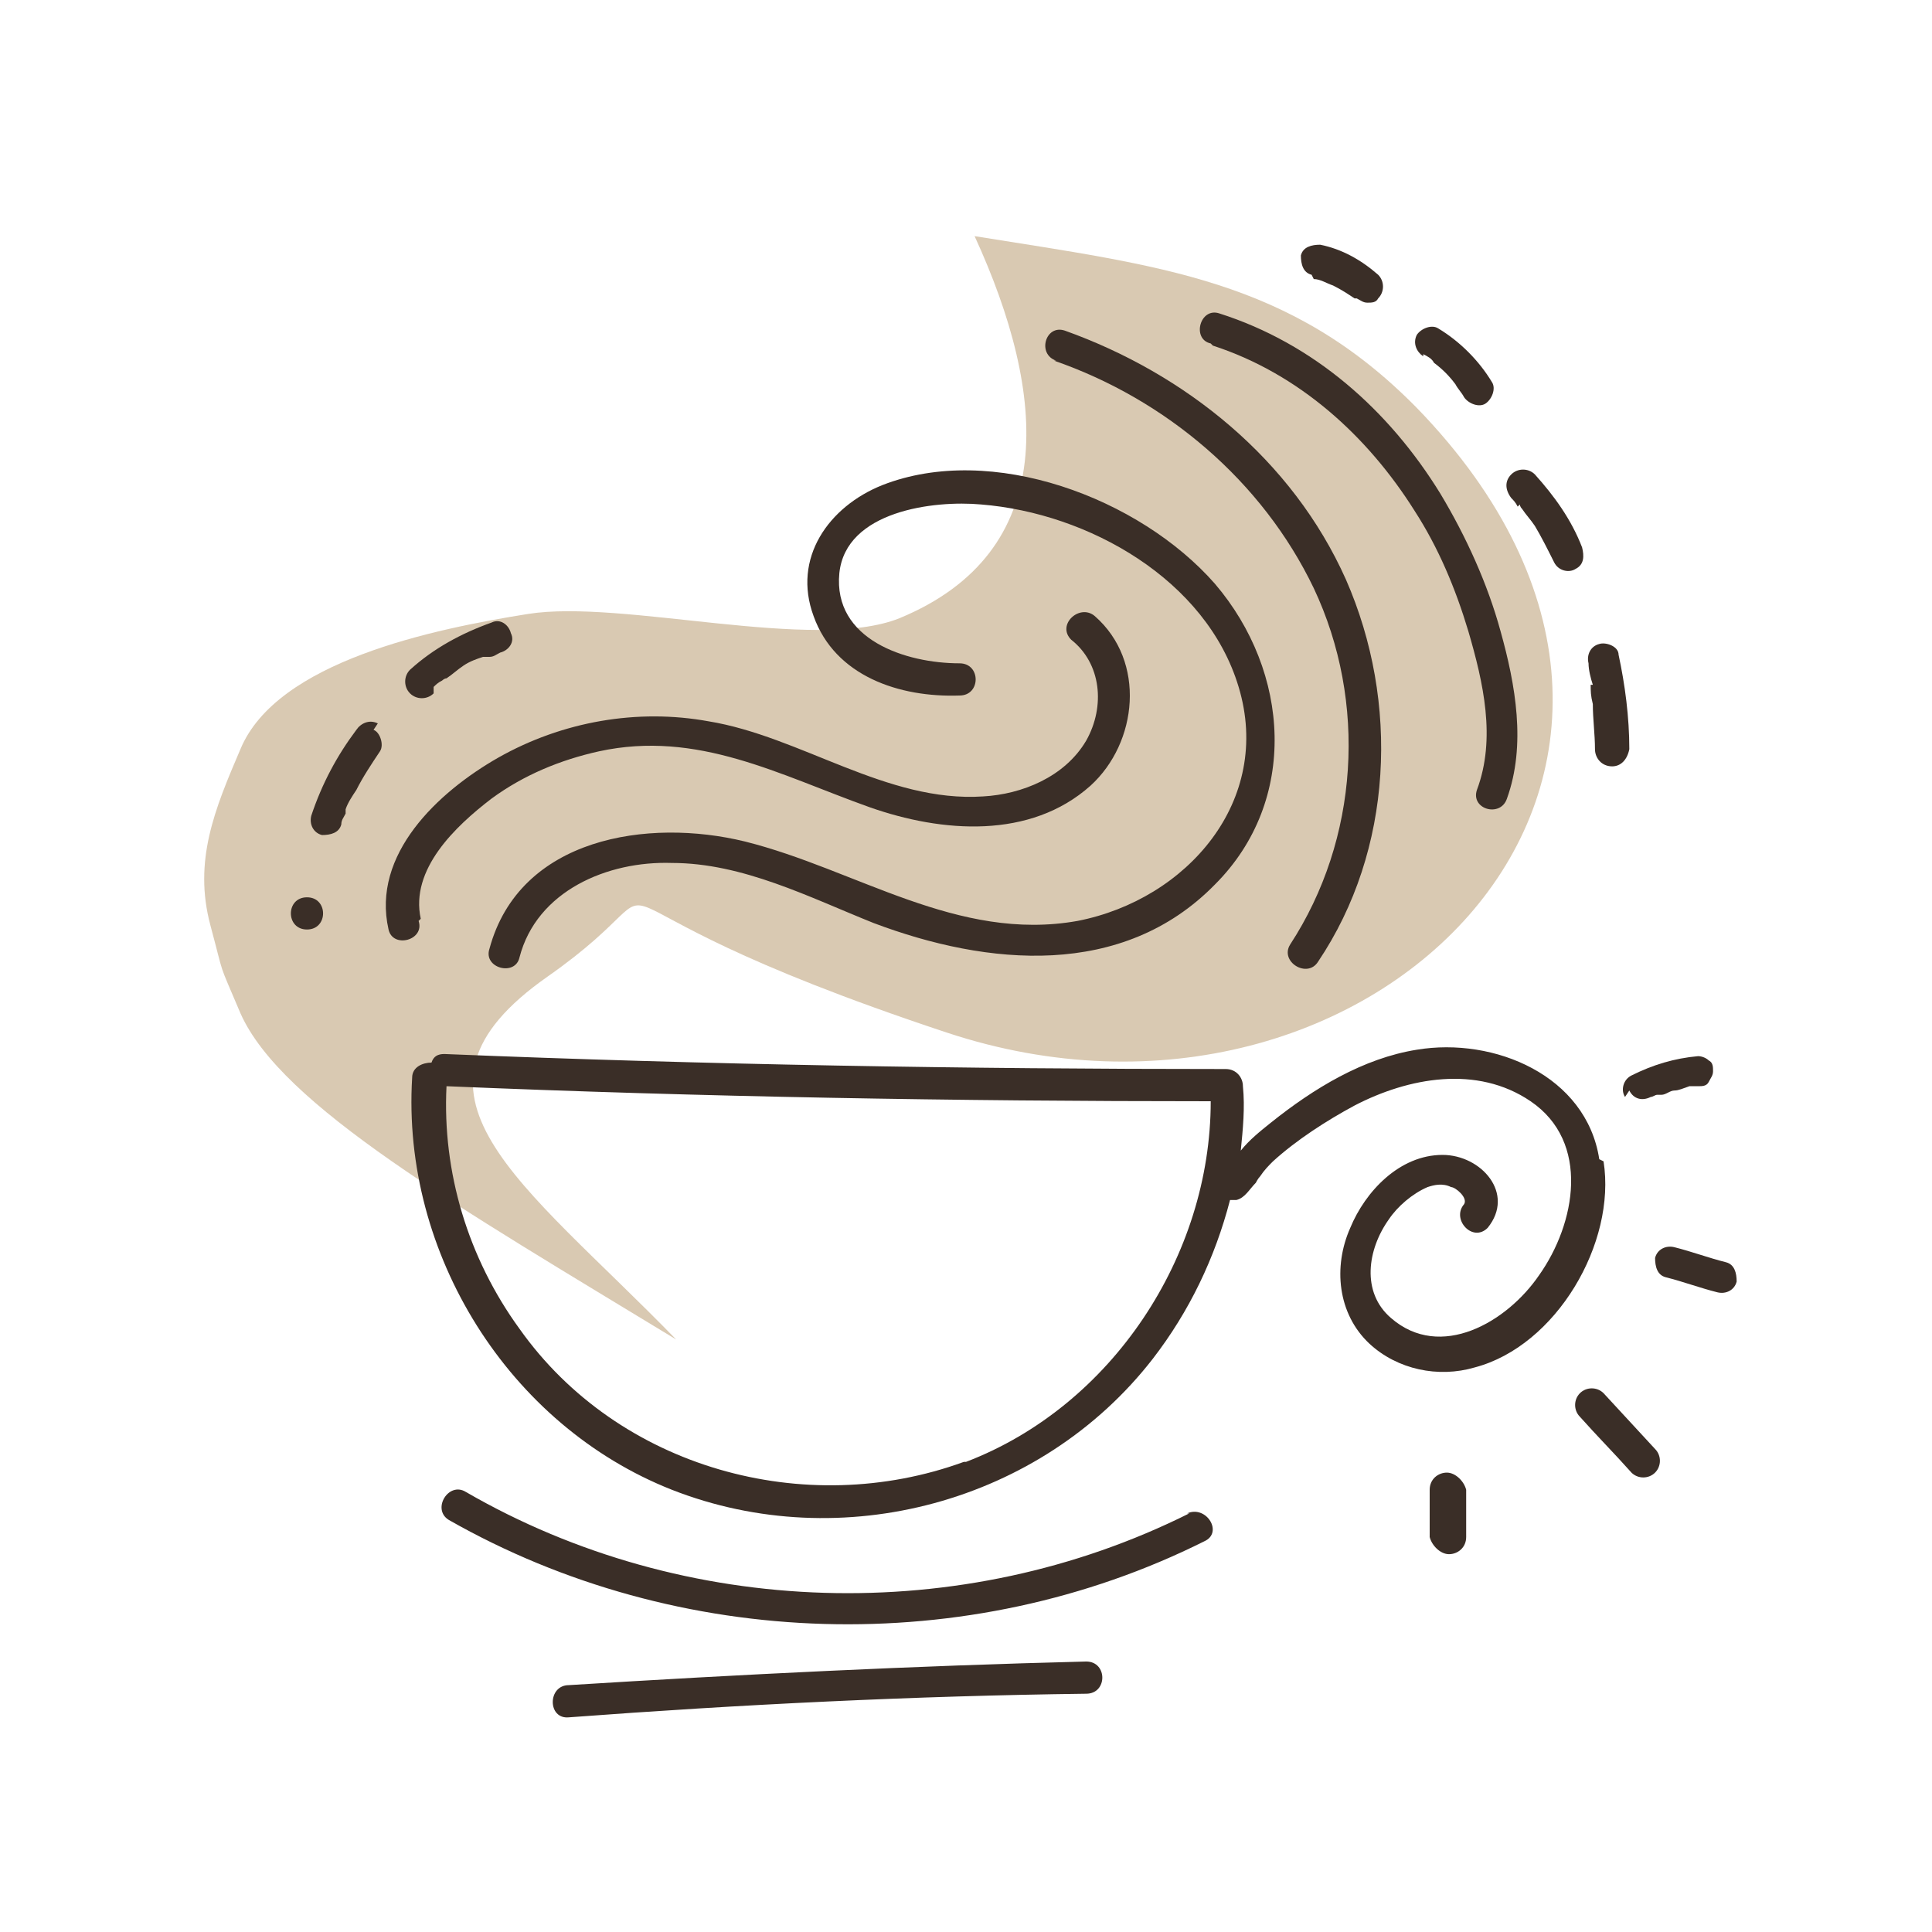
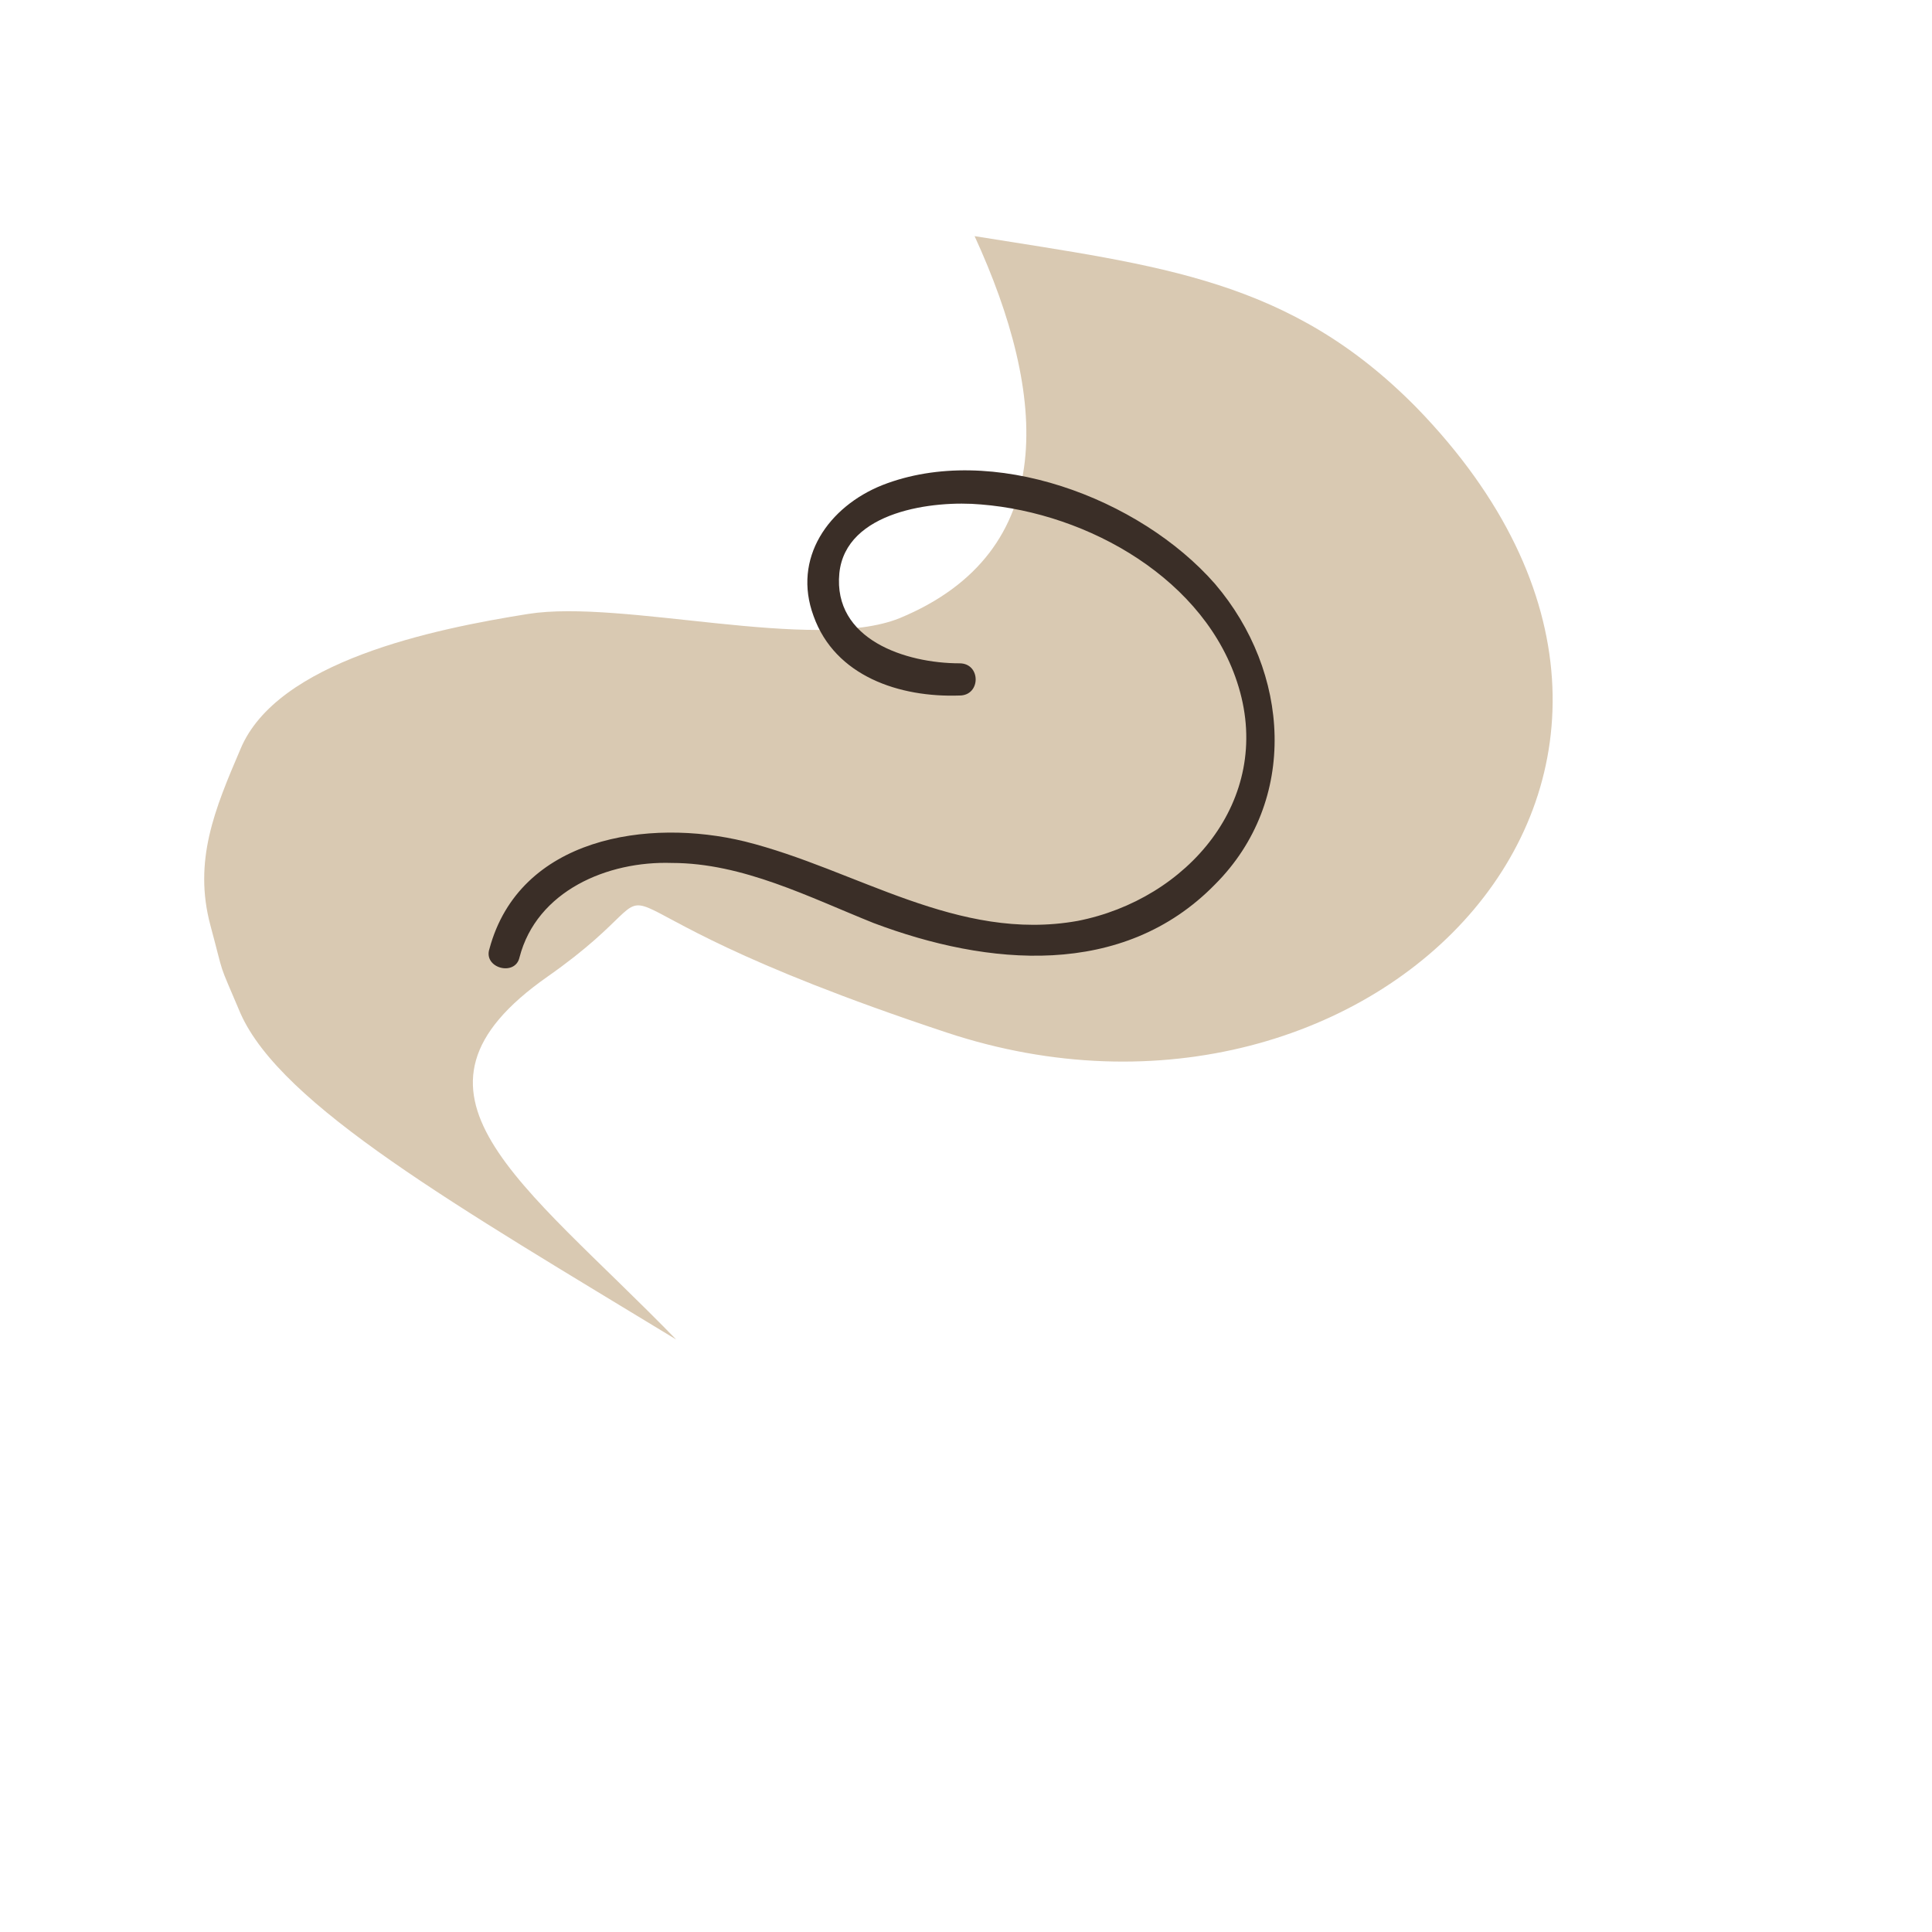
<svg xmlns="http://www.w3.org/2000/svg" viewBox="0 0 90 90">
  <defs>
    <style>.cls-1{fill:#3a2e27}</style>
  </defs>
  <g style="opacity:.5" id="Layer_3">
    <path d="M11.2 47.2c-1.1-2.6-.7-1.5-1.4-4.1-.8-3 .2-5.4 1.4-8.2 1.7-4.1 9-5.6 13.4-6.3s13.3 1.8 17.3.2c7.5-3.1 6.9-10.4 3.5-17.8 8.7 1.4 14.7 2 20.6 8 16.4 16.9-2 35.7-21.9 29.1s-10.9-8-18.6-2.6-1.2 9.5 6 16.9c-10.2-6.2-18.4-10.9-20.3-15.2" style="fill:#b39366" />
  </g>
  <g id="Layer_2">
-     <path class="cls-1" d="M55.4 70.5c-10.6 5.3-23.5 4.9-33.7-1-.8-.5-1.6.8-.8 1.3 10.7 6.1 24.2 6.5 35.2 1 .9-.4.1-1.7-.8-1.3ZM50.6 77.4c-8 .2-16.1.6-24.1 1.1-1 0-1 1.6 0 1.5 8-.6 16.1-1 24.1-1.1 1 0 1-1.5 0-1.5Z" />
-     <path class="cls-1" d="M74.5 54c-.6-3.9-4.9-5.7-8.5-5.1-2.5.4-4.8 1.8-6.8 3.4-.5.4-1 .8-1.4 1.3.1-1 .2-2 .1-3 0-.4-.3-.8-.8-.8-12.1 0-24.2-.2-36.4-.7-.3 0-.5.1-.6.4-.4 0-.9.2-.9.7-.5 8.2 4.5 16.2 12.1 19.2 7.9 3.1 17.2.6 22.4-6.1 1.7-2.2 2.9-4.7 3.6-7.4h.3c.4-.1.6-.5.9-.8 0 0 .1-.2.2-.3.2-.3.4-.5.6-.7 1.1-1 2.5-1.9 3.8-2.6 2.5-1.3 5.7-1.9 8.2-.2 2.8 1.9 2.1 5.7.4 8.1-1.5 2.2-4.6 4-6.9 2-1.4-1.2-1.1-3.2-.1-4.6.4-.6 1.1-1.2 1.8-1.5.3-.1.7-.2 1.1 0 .2 0 .8.5.6.8-.6.7.4 1.8 1.1 1.1 1.3-1.6-.3-3.4-2.1-3.4-2 0-3.6 1.7-4.3 3.4-.8 1.8-.6 4 .9 5.4 1.3 1.2 3.2 1.6 4.9 1.1 3.8-1 6.6-5.8 6-9.6ZM44.9 68.1c-7.4 2.7-16.1.3-20.7-6.2-2.4-3.3-3.6-7.3-3.4-11.3 11.9.5 23.7.7 35.6.7 0 7.2-4.6 14.2-11.4 16.8ZM19.6 42.8c-.5-2.3 1.6-4.3 3.3-5.6 1.5-1.1 3.2-1.8 5-2.2 4.6-1 8.4 1.1 12.6 2.6 3.4 1.2 7.5 1.5 10.3-1 2.2-2 2.6-5.8.2-7.9-.7-.6-1.8.4-1.1 1.1 1.4 1.1 1.6 3.1.7 4.7-1 1.7-3 2.5-4.8 2.6-4.5.3-8.5-2.8-12.8-3.5-3.3-.6-6.8 0-9.8 1.7-2.8 1.6-5.9 4.5-5.1 8 .2.9 1.7.5 1.4-.4Z" />
    <path class="cls-1" d="M44.7 32.4c1 0 1-1.5 0-1.5-2.5 0-5.9-1.1-5.6-4.2.3-2.9 4.4-3.4 6.6-3.2 5 .4 10.5 3.5 12 8.5 1.6 5.3-2.4 9.9-7.5 10.9-5.6 1-10.3-2.4-15.5-3.7-4.5-1.1-10.5-.2-11.9 5-.3.9 1.2 1.3 1.4.4.8-3.1 4.1-4.5 7.1-4.4 3.3 0 6.4 1.6 9.4 2.8 5.3 2 11.6 2.6 15.9-1.8 3.9-3.9 3.5-9.9 0-14-3.5-4-10.4-6.6-15.5-4.6-2.5 1-4.2 3.4-3.2 6.1 1 2.8 4 3.8 6.8 3.7Z" />
-     <path class="cls-1" d="M49.1 16.8c5.2 1.8 9.7 5.6 12.1 10.6 2.5 5.3 2.1 11.7-1.1 16.6-.5.8.8 1.6 1.3.8 3.5-5.2 3.8-12.1 1.3-17.8-2.5-5.6-7.5-9.6-13.1-11.6-.9-.3-1.3 1.1-.4 1.4Z" />
-     <path class="cls-1" d="M56.5 16.1c4 1.3 7.2 4.2 9.4 7.7 1.1 1.7 1.9 3.6 2.5 5.6.7 2.4 1.3 5 .4 7.4-.3.9 1.1 1.3 1.4.4.9-2.5.4-5.3-.3-7.8-.6-2.2-1.6-4.4-2.8-6.4-2.4-3.9-5.9-7-10.3-8.4-.9-.3-1.3 1.2-.4 1.4ZM75.9 50.8c.2.4.6.5 1 .3.1 0 .2-.1.3-.1h.2c.2 0 .4-.2.6-.2s.4-.1.7-.2h.4c.2 0 .4 0 .5-.2s.2-.3.2-.5 0-.4-.2-.5c-.1-.1-.3-.2-.5-.2-1.1.1-2.1.4-3.1.9-.4.2-.5.7-.3 1ZM80.4 58.8c-.8-.2-1.6-.5-2.4-.7-.4-.1-.8.1-.9.5 0 .4.1.8.5.9.8.2 1.6.5 2.4.7.4.1.8-.1.9-.5 0-.4-.1-.8-.5-.9ZM74.7 64.9c-.3-.3-.8-.3-1.1 0-.3.3-.3.8 0 1.1.8.9 1.6 1.7 2.4 2.6.3.3.8.3 1.1 0 .3-.3.3-.8 0-1.1l-2.4-2.6ZM67.4 68.6c-.4 0-.8.3-.8.8v2.2c.1.4.5.8.9.8s.8-.3.8-.8v-2.2c-.1-.4-.5-.8-.9-.8ZM74.1 31.9c0 .3 0 .5.1.9 0 .7.1 1.4.1 2.1 0 .4.3.8.8.8.4 0 .7-.3.8-.8 0-1.5-.2-3-.5-4.4 0-.4-.6-.6-.9-.5-.4.1-.6.5-.5.9 0 .3.1.7.2 1ZM70.8 23.5s0 .1.1.2c.2.3.4.5.6.8.3.5.6 1.1.9 1.7.2.4.7.5 1 .3.4-.2.4-.6.3-1-.5-1.3-1.3-2.4-2.2-3.4-.3-.3-.8-.3-1.1 0-.3.3-.3.7 0 1.1.1.1.2.2.3.4ZM66.3 16.5c.2.1.4.2.5.4.4.3.7.6 1 1 .1.2.3.4.4.6.2.3.7.5 1 .3.3-.2.5-.7.3-1-.6-1-1.5-1.9-2.5-2.5-.3-.2-.8 0-1 .3-.2.4 0 .8.3 1ZM61.2 13c.3 0 .6.2.9.3.4.2.7.4 1 .6h.1c.2.1.3.2.5.2s.4 0 .5-.2c.3-.3.3-.8 0-1.1-.8-.7-1.7-1.2-2.7-1.4-.4 0-.8.1-.9.5 0 .4.1.8.5.9ZM20.2 32c.1-.1.2-.2.4-.3 0 0 .1-.1.2-.1.3-.2.5-.4.8-.6.3-.2.6-.3.9-.4H22.8c.2 0 .3-.1.5-.2.4-.1.7-.5.5-.9-.1-.4-.5-.7-.9-.5-1.4.5-2.7 1.2-3.8 2.2-.3.3-.3.8 0 1.1.3.3.8.3 1.1 0ZM17.6 33.7c-.4-.2-.8 0-1 .3-.9 1.2-1.6 2.5-2.1 4-.1.4.1.8.5.9.4 0 .8-.1.9-.5 0-.2.1-.3.2-.5v-.2c.1-.3.3-.6.5-.9.3-.6.7-1.2 1.1-1.8.2-.3 0-.9-.3-1ZM14.3 41.8c-1 0-1 1.5 0 1.5s1-1.5 0-1.5Z" />
  </g>
</svg>